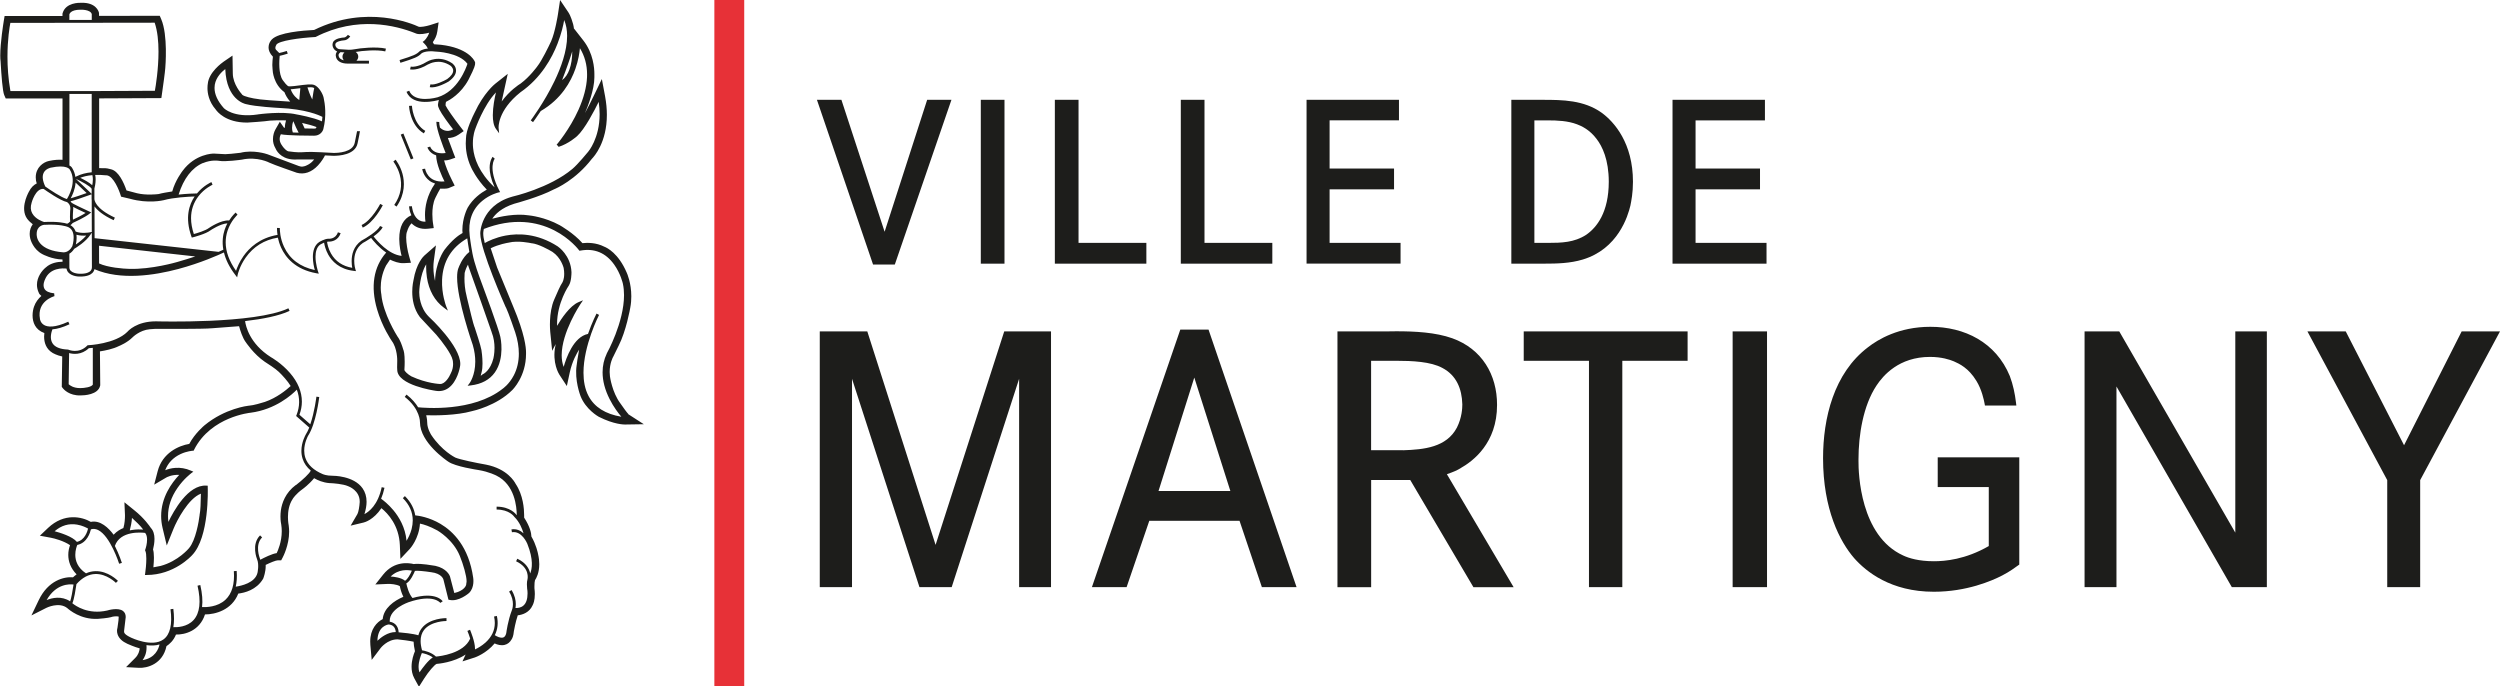
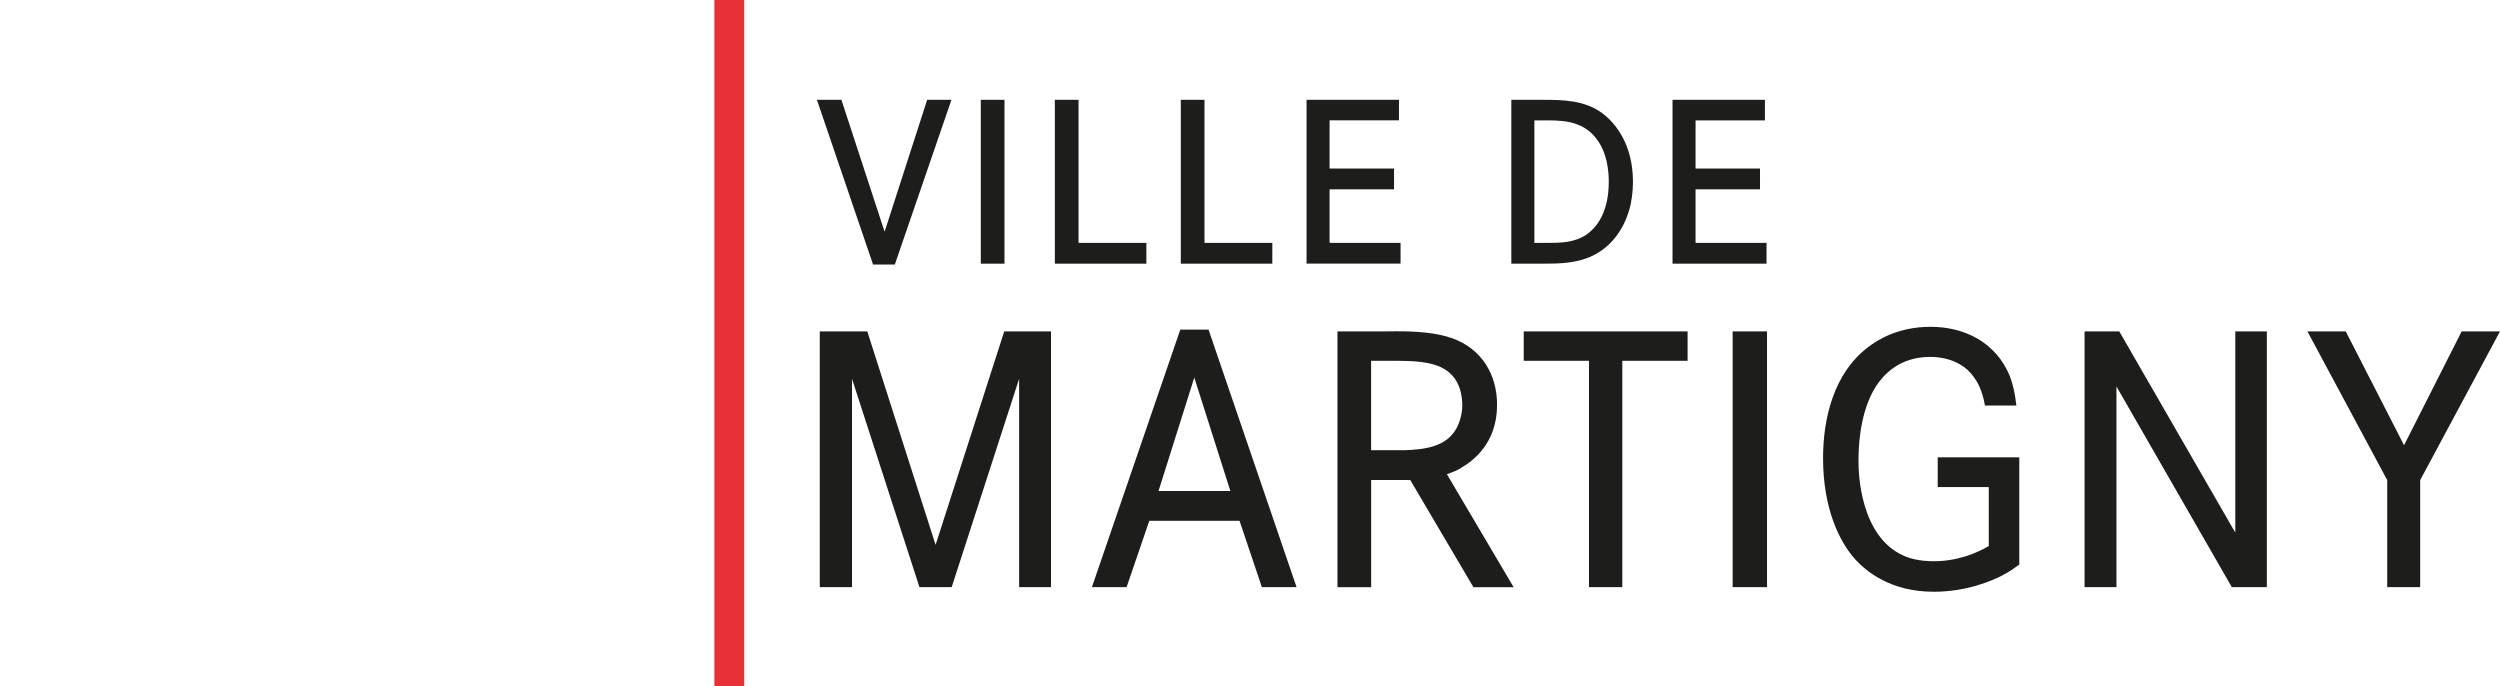
<svg xmlns="http://www.w3.org/2000/svg" id="Calque_2" viewBox="0 0 502.37 137.94">
  <defs>
    <style> .cls-1 { fill: #1d1d1b; } .cls-2 { fill: #e73137; } </style>
  </defs>
  <g id="Calque_1-2" data-name="Calque_1">
    <g>
      <path class="cls-1" d="M179.81,53.16l11.38-33.1h-4.88l-8.55,26.51-8.68-26.51h-4.92l11.28,33.1h4.37ZM201.85,20.06h-4.76v32.92h4.76V20.06ZM230.36,48.8h-13.63v-28.74h-4.76v32.92h18.39v-4.18ZM255.67,48.8h-13.63v-28.74s-4.76,0-4.76,0v32.92h18.39v-4.18ZM281.44,48.8h-14.26v-10.76h12.95v-4.18h-12.95v-9.68h13.94v-4.13h-18.57v32.92h18.89v-4.18ZM318.06,52.15c7.06-2.13,9.06-8.68,9.57-10.86.18-.92.51-2.51.51-4.77,0-7.72-3.72-12-6.31-13.88-3.56-2.53-7.85-2.58-11.8-2.58-.28,0-.56,0-.83,0h-5.5v32.92h6.64c2.53,0,5.18-.06,7.72-.83ZM308.33,24.19h.91c.57,0,1.16,0,1.74,0,2.03,0,4.07.09,5.92.79.81.3,2.55,1.06,3.96,2.98,1.11,1.45,2.42,4.12,2.42,8.57-.01,6.13-2.39,9.17-4.55,10.66-2.39,1.54-4.9,1.62-7.76,1.62h-2.64v-24.61ZM354.98,48.8h-14.26v-10.76h12.95v-4.18h-12.95v-9.67h13.94v-4.13h-18.57v32.92h18.89v-4.18ZM188.01,109.51l-13.73-42.92h-9.55v51.39h6.48v-41.86l13.55,41.86h6.48l13.55-41.86v41.86h6.41v-51.39h-9.4l-13.8,42.92ZM237.18,66.23l-17.76,51.75h6.97l4.56-13.33h18.13l4.49,13.33h6.97l-17.69-51.75h-5.68ZM232.8,98.67l7.19-22.8,7.25,22.8h-14.44ZM293.59,94.02c2.41-1.37,7.25-4.98,7.24-12.64.02-6.09-3.06-11.27-8.98-13.4-3.39-1.21-7.55-1.41-11.27-1.41-.83,0-1.63.01-2.39.03h-9.43v51.39h6.77v-21.53h7.86l12.69,21.53h8.08l-13.41-22.7c1.39-.49,1.99-.74,2.84-1.26ZM281.96,90.47h-6.44v-17.97h2.89c.67,0,1.41,0,2.19,0,3.13,0,6.92.16,9.25,1.44,2.79,1.47,3.92,4.15,4,7.32,0,.74-.07,2.64-1.09,4.67-2.09,3.96-6.59,4.41-10.8,4.55ZM306.18,72.5h13.12v45.48h6.7v-45.48h13.12v-5.91h-32.93v5.91ZM348.17,117.98h6.91v-51.39h-6.91v51.39ZM389.38,97.88h10.26v11.85c-4.71,2.72-8.83,3.05-11.02,3.05-3.06,0-5.05-.62-6.19-1.16-8.63-3.93-8.99-16.52-8.97-19,0-.15,0-.25,0-.33,0-4.85.93-10.77,3.62-14.82,1.32-2,4.5-5.75,10.75-5.75,2.34,0,3.98.55,4.79.89,1.11.49,2.95,1.33,4.53,3.92,1.08,1.75,1.51,3.83,1.64,4.53l.08.43h6.31l-.07-.59c-.22-1.81-.58-3.57-1.24-5.33-2.8-6.8-9.12-9.91-15.97-9.9-6.35,0-10.54,2.56-12.52,4.1-6.9,5.22-9.04,14.31-9.04,22.3,0,10.31,3.39,16.79,6.26,20.1,2.41,2.71,7.35,6.74,15.99,6.74h.03c6.54,0,11.6-2.17,13.72-3.27,1.67-.87,2.51-1.55,3.2-2.03l.23-.16v-21.55h-16.39v5.98ZM449.19,107.05l-23.33-40.46h-6.97v51.39h6.41v-40.32l23.18,40.32h7.04v-51.39h-6.34v40.46ZM494.67,66.59l-11.58,22.88-11.72-22.88h-7.7l16.04,29.89v21.5h6.62v-21.5l16.04-29.89h-7.7Z" />
      <polygon class="cls-2" points="143.55 137.94 143.55 0 149.55 0 149.55 137.94 143.55 137.94 143.55 137.94" />
-       <path class="cls-1" d="M92.45,73.75s0,0,0,0v.02-.02ZM5.71,38.57s.02-.03.02-.05c0-.01,0-.02.01-.03l-.04.07ZM108.1,111.18s0,.04,0,.05c0,0,0,.01,0,.02v-.07ZM126.24,83.17c-.22-.2-.97-1.23-1.55-2.07v-.02s-.03-.02-.03-.02c-1.66-2.22-2.09-5.39-2.09-5.42-.04-.31-.06-.61-.06-.89,0-1.78.67-2.99.68-3l.02-.03.02-.04,1.08-2.2c1.52-2.96,2.32-7.5,2.35-7.69.15-.79.2-1.54.2-2.25,0-2.67-.84-4.59-.92-4.75-1.67-3.91-3.97-5.01-4.49-5.21-1.68-.86-3.44-.83-4.41-.72-1.75-2.01-4.45-3.54-4.57-3.61-3.01-1.64-5.94-1.95-6.25-1.98-2.64-.41-5.7.25-7.3.68.57-.88,1.81-2.18,4.41-3.01.44-.12,5.05-1.35,7.98-2.89.49-.2,4.35-1.89,7.62-6.13.47-.48,3.02-3.31,3.02-8.85,0-1.13-.11-2.37-.36-3.73l-.65-3.46-1.53,3.18c-.6,1.25-1.3,2.64-1.86,3.66.56-1.31,1.89-4.68,1.89-7.18,0-.1,0-.2,0-.29,0-.07,0-.19,0-.39,0-1.13-.2-4.15-2.22-6.73l-1.87-2.39s0,.13,0,.14c-.04-.34-.09-.68-.18-1.02-.08-.29-.46-1.65-.97-2.4l-1.65-2.45-.44,2.92s-.54,3.5-1.37,5.37c-.47,1.02-1.89,3.94-2.75,5l-.02.03-.02.03s-1.49,2.07-3.33,3.43c-.4.24-2.2,1.41-3.81,3.6.12-.54,1.22-5.55,1.22-5.55l-2.53,2c-.09.07-2.3,1.85-4.12,5.78-.31.61-1.75,3.48-1.75,5.25,0,.03,0,.06,0,.09-.02.16-.04.45-.04.87,0,1.08.17,2.91,1.1,4.85.04.09,1.05,2.3,3.13,4.42-1.21.67-2.79,1.82-3.83,3.61-.06.11-1.08,2.01-1.08,4.59,0,.16.03.35.04.52-.83.46-2.13,1.42-3.65,3.4-.09.12-1.79,2.53-1.88,6.22-.16-.68-.33-1.64-.33-2.74,0-.43.03-.87.09-1.33l.42-3.06-2.32,2.04c-.17.15-1.63,1.53-2.2,5-.02.08-.24,1.02-.24,2.3,0,1.47.29,3.41,1.52,5.05l.04.05s3.23,3.46,3.26,3.5c1.14,1.31,3.04,3.84,3.29,5.06v.03s.02.04.02.04c0,.02.08.32.08.77,0,.5-.09,1.18-.47,1.89l-.03.05-.02.05c-.22.54-1.09,2.07-2.11,2.02-.05,0-2.67-.1-5.75-1.53-.73-.4-1.39-1.05-1.4-1.29v-.1c.04-.6.05-1.11.05-1.54,0-1.6-.17-2.22-.3-2.5-.22-.75-.62-1.91-1.12-2.54-.17-.27-2.92-4.63-3.27-8.48v-.07s-.02-.07-.02-.07c0-.01-.1-.5-.1-1.28,0-1.07.19-2.7,1.06-4.4.27-.43.56-.86.8-1.19.73.35,1.8.77,2.78.71l1.43-.08-.39-1.38c-.29-1.02-.57-2.56-.57-3.71,0-.47.05-.87.16-1.15l.03-.06.02-.07c.11-.4.44-1.17.87-1.56.65.67,1.72,1.26,3.27,1.09l1.19-.13-.18-1.19s-.1-.7-.1-1.61c0-1.01.12-2.3.62-3.3.34-.7.72-1.42.97-1.83,1.24.07,1.6-.07,1.75-.13l1.15-.48-.56-1.11c-.72-1.42-1.33-2.96-1.57-3.94.37,0,.76-.04,1.11-.16l1.14-.39-.43-1.12c-.37-.94-.75-1.97-1.06-2.84.68,0,1.43-.17,2.19-.7l.99-.69-.74-.96c-1.24-1.61-2.66-3.62-2.91-4.2,0-.26.04-.54.09-.71.74-.36,3-1.63,4.51-4.43,1.34-2.6,1.34-3.02,1.34-3.26v-.26l-.11-.24c-.13-.27-1.41-2.65-6.74-3.28-.33-.03-.9-.08-1.41-.11-.08-.15-.17-.29-.24-.42.38-.52.79-1.26.91-2.16l.26-1.82-1.75.56c-.77.24-1.87.43-2.26.32-1.19-.56-10.43-4.55-21.01.65-2.27.11-7.12.5-8.48,1.89-.14.14-.67.71-.67,1.62,0,.04,0,.07,0,.11.02.45.22,1.1.87,1.75-.05.44-.12,1.06-.12,1.68,0,.28.02.56.05.83.01.42.18,3.02,2.39,4.63h0c.18.48.54,1.21,1.16,1.89-.23-.02-.46-.03-.7-.04-2.33-.14-5-.34-5.38-.41h-.02s-.13-.03-.13-.03c-1.46-.16-3.08-.58-3.39-.88,0,0,0,0,0,.01l-.13-.18s-1.79-1.94-1.79-4.15c0-.02-.06-3.57-.06-3.57l-1.77,1.21c-.31.22-3.02,2.14-3.2,4.5-.02.1-.06.38-.06.82,0,.99.25,2.69,1.66,4.31.3.44,2,2.62,6.28,2.62h.07c.35-.02,3.42-.21,4.53-.39.86-.06,2.19-.1,3.25-.05-.13.43-.24.94-.24,1.49-.07,0-.13-.02-.18-.03-.27-.38-.83-1.19-.83-1.19l-.9,1.58c-.23.41-.48,1.12-.48,1.92,0,.59.14,1.23.51,1.85.39.95,1.64,2.36,4.18,2.24,1.24-.01,2.57-.02,3.6-.01-.26.32-.56.63-.92.86l-.04.02-.04.03s-1.13.81-2.01.43h-.03s-6.4-2.4-6.4-2.4h-.02c-.11-.05-2.79-.93-5.36-.28-1.23.15-2.73.3-3.03.28h-.07s-2.25-.12-2.25-.12h-.03c-.15,0-3.71.04-6.25,3.47-.05.07-1.48,1.91-2.08,4.14-.89.14-2.12.34-2.72.52-.37.05-2.49.29-4.36-.16,0,0-1.31-.35-2.11-.56-.58-1.67-1.61-3.89-3.1-4.25-.31-.09-1.03-.28-1.65-.22,0,0-.39,0-.75-.02v-14.01c1.9,0,12.5-.06,12.5-.06l.14-.98c.19-1.31.61-4.33.65-5.06h0c.03-.33.55-6.62-.81-9.8l-.3-.7s-10.32.01-12.2.02c0-.18-.01-.58-.01-.58l-.03-.13c-.05-.2-.59-2-3.51-1.92-.48-.02-3.11-.03-3.75,2.02l-.05.17v.46c-1.87,0-11.63.01-11.63.01l-.16.96c-.08.51-.71,4.38-.71,6.98,0,.45.02.86.07,1.21h0s0,0,0,.02c.15,2.68.4,6,.73,6.72l.3.68s9.53,0,11.41,0v12.32c-.69-.04-1.57-.02-2.71.23-1.13.23-2.67,1.29-2.67,3.29,0,.21.02.43.05.65v.05s.02.05.02.05c.04.18.09.33.13.48-.58.28-1.16.8-1.6,1.71-.27.49-1.98,3.8.02,5.8l-.03-.03c.06.06.36.38.81.72-.37.51-.62,1.15-.62,1.94,0,.3.04.62.12.96.06.24.6,2.15,2.43,3.11.08.05,1.97,1.05,4.04,1.07,0,.22,0,.23.02.45-1.03.02-2.39.25-3.35,1.14h.01s-.02,0-.04.02c-.74.6-1.77,1.9-1.77,3.48,0,.53.12,1.09.4,1.67l.06.13.09.11s.15.17.34.33c-.6.54-1.17,1.24-1.48,2.16-.16.46-.29,1.09-.29,1.76,0,1.35.52,2.87,2.35,3.53,0,0,.01,0,.02,0-.03.23-.05.48-.05.72,0,1.19.39,2.48,1.68,3.26.12.07.91.53,1.96.73-.02,1.24-.09,6.11-.09,6.11l.25.32c.12.15,1.23,1.47,3.53,1.4.78,0,3.48-.14,3.92-1.91l.03-.14s-.05-5.27-.06-6.8c1.05-.16,2.65-.49,3.77-1.05.25-.1,1.73-.72,2.77-1.76.03-.03,1.43-1.46,3.48-1.64.36-.04.94-.08,1.14-.08.38,0,9.57.07,11.41-.12.14-.01,4.01-.3,5.39-.41.25.92.68,2.27,1.29,3.14l-.02-.04c.07.1,1.63,2.51,3.95,4.09l.02.02h.02c.53.34,2.06,1.32,2.72,1.96.7.66,1.81,1.88,2.39,2.85-.9.82-2.81,2.38-5.18,3.19-.58.19-2.32.71-3.2.76h-.02s-.02,0-.02,0c-.19.02-4.77.54-8.89,3.94-.08.07-1.94,1.61-3.07,3.74-2.09.35-5.39,1.78-6.35,5.49l-.7,2.7,2.41-1.42c.06-.04,1.11-.63,2.62-.54-1.55,1.64-3.63,4.53-3.63,8.26,0,.77.09,1.58.29,2.42l.84,3.5,1.35-3.34c.69-1.7,2.99-6.11,5.51-7.07-.02,1.67-.1,3.55-.24,4.09l-.02.09v.09c-.15,1.33-.8,5.11-2.11,6.65l-.02.03s-2.14,2.61-5.7,3.57c-.5.11-1.02.21-1.46.28.07-.77.11-1.42.11-1.93,0-.79-.07-1.3-.18-1.65.14-.58.29-1.35.29-2.13,0-.85-.2-1.66-.74-2.22-.2-.3-1.3-1.93-3.32-3.54l-1.98-1.6.11,2.55s0,.08,0,.22c0,.44-.04,1.48-.32,2.41-.53.21-1.28.6-1.96,1.34-1.01-1.36-2.66-2.98-4.58-2.58-1.78-1.03-5.34-1.86-8.6,1.22l-1.64,1.56,2.22.41c.72.13,2.59.64,3.84,1.49-.2.57-.35,1.23-.35,1.96,0,1.25.43,2.65,1.67,3.91-.3.22-.54.42-.72.59-1.76-.16-4.99.6-6.9,4.61l-1.46,3.05,3.02-1.53s2.55-1.27,4.2.07c.35.32,2.66,2.31,6.08,2.15h.03c1.9-.14,2.63-.31,2.95-.43.47-.1,1.03-.11,1.26-.02,0,.02,0,.04,0,.06,0,.27-.04.91-.25,2.2-.05.17-.09.36-.09.58,0,.25.04.51.14.79.28.76.93,1.37,1.94,1.83.27.12,1.41.63,2.48.92-.05.54-.25,1.29-.91,1.94l-1.83,1.83,2.58.14c1.64.09,4.79-.74,5.54-4.36.58-.38,1.44-1.12,1.91-2.33,1.79.05,4.77-.75,5.83-4.04,2.07,0,5.39-.88,6.69-4.19,1.28-.15,3.63-.73,4.95-2.91l.05-.09.04-.09c.06-.16.47-1.26.47-2.46,0-.07,0-.14-.01-.21.98-.48,2.06-.92,2.43-.92h.69l.32-.61c.06-.11,1.28-2.44,1.28-5.16,0-.38-.03-.77-.08-1.17v-.04s-.01-.04-.01-.04c0-.01-.15-.72-.15-1.68,0-1.07.18-2.47.94-3.61l.02-.03.02-.04s.56-.93,1.98-1.95c.06-.04,1.25-.9,2.3-2.18.72.42,1.77.89,3.07.99h.03s.03,0,.03,0c.69.02,2.71.18,3.68.61l.04.02.05.02c.09.03,2.26.84,2.26,3.06,0,.04,0,.08,0,.12-.05.84-.24,2.01-.46,2.39l-1.36,2.33,2.62-.63c.22-.05,1.99-.54,3.56-2.88,1.31,1.06,3.55,3.45,3.71,7.44l.11,2.75,1.88-2c.09-.09,1.85-2.05,2.05-5.09.76.16,1.94.52,3.5,1.38.03.02,3.17,1.8,4.51,5.12.71,1.75,1.36,4.01,1.36,5.09,0,.15-.01.27-.04.37l-.03.12s0,.07,0,.12c0,.04-.1.93-1.68,1.54-.22.08-.49.16-.72.21-.28-1.07-.87-3.33-.87-3.33l-.02-.06c-.06-.16-.65-1.57-2.91-2.07h-.03s-.03-.01-.03-.01c-2.71-.46-3.8-.43-4.29-.35-.92-.23-3.9-.71-6.15,2.12l-1.57,1.98,2.52-.11c.55-.02,1.75.07,2.4.45.1.5.3,1.31.71,2.14-1.89.8-3.95,2.28-4.15,4.48-1.17.61-2.51,1.99-2.51,4.52,0,.23.01.46.03.7l.27,2.98,1.8-2.39s1.33-1.73,3.37-1.74c.91.09,2.31.27,3.25.47.02.49.09,1.14.27,1.91-.26.61-.68,1.81-.68,3.13,0,.76.14,1.56.54,2.3l.94,1.72,1.05-1.66c.87-1.38,2.06-2.76,2.51-2.94h.03c.18-.01,3.36-.26,5.79-1.88-.31.68-.63,1.38-.63,1.38l2.51-.8c.11-.04,2.3-.82,3.95-2.81.53.25,1.28.48,2.03.29.59-.15,1.05-.52,1.36-1.07.19-.27.39-.75.47-1.61v-.02c.04-.21.33-1.88.79-3.24,1-.1,2.35-.6,2.97-1.99.16-.29.46-.99.46-2.28,0-.35-.03-.75-.08-1.18,0-.12,0-.24,0-.36,0-.53.04-1.06.11-1.25.27-.39.86-1.46.86-3.22,0-.61-.07-1.3-.25-2.07-.03-.16-.36-1.82-1.33-3.48-.02-.68-.27-1.97-1.46-3.8,0,0,0-.01,0-.02,0-.11,0-.26,0-.48,0-1.23-.19-4.04-1.71-6.29-.22-.43-1.68-3.02-5.95-3.86-1.9-.33-5.21-1.01-6.15-1.41-.13-.06-2.74-1.37-4.86-4.56,0-.01-.81-1.24-.81-2.48v-.02c0-.14-.02-.73-.2-1.45,1.9.05,6.08.04,9.16-.82.25-.05,4.98-1.08,8.14-4.25.1-.1,2.76-2.73,2.76-7.26,0-.05,0-.1,0-.14,0-.05,0-.11,0-.2,0-.87-.23-3.64-2.59-9.21,0,0-3.2-7.77-3.21-7.79-.14-.37-.73-2.13-1.3-3.89,1.59-.8,3.48-1.11,3.5-1.11h.05s.05-.02.05-.02c1.9-.48,4.46.1,4.49.1l.07.02h.08c1.34.14,3.44,1.29,4.17,1.74,1.72,1.16,2.21,3.09,2.25,3.22.08.45.11.85.11,1.19,0,1.17-.36,1.73-.39,1.78-.36.49-1.07,2.1-1.61,3.37-1.17,2.67-.82,6.31-.81,6.46l.39,3.86s.37-.71.71-1.36c-.04.16-.06.27-.06.31,0,0,0,.01,0,.02-.71,3.45.73,5.71.79,5.8l1.51,2.31.58-2.7c.51-2.36,1.47-3.98,1.89-4.62-.29,1.49-.47,2.89-.5,3.16v-.03c-.45,3.01.73,6.07.78,6.2,1.04,2.68,3.55,4.1,3.66,4.16l.04.02c3.03,1.53,5.01,1.54,5.23,1.54l3.79-.06s-2.83-1.83-3.13-2.02ZM114.99,10.32c0,2.79-.77,4.88-2.04,5.78.84-2.14,1.73-4.71,2.04-5.78ZM51.8,23c-4.92.73-6.81-1.26-6.83-1.28-1.24-1.4-1.86-2.76-1.86-4.05,0-.22.02-.43.05-.64.27-1.58,1.46-2.66,2.11-3.15.11,3.15,1.16,4.88,2.04,5.78,1,1.02,2,1.24,2.11,1.26,1.94.52,6.48.76,6.68.77,5.38.24,8.04,1.46,8.69,1.8-.02.29-.05.59-.09.9-1.65-.79-4.95-1.37-5.12-1.4-2.85-.67-7.58-.03-7.78,0ZM58.42,17.92h.24c.26-.01.71-.08,1.29-.15.13-.02.26-.03.4-.05-.06.63-.17,1.9-.21,2.38-.47-.29-1.3-.95-1.73-2.17ZM61.78,17.56c.5-.04.93-.04,1.15.04.07.03.14.06.21.1-.08.32-.2.96-.39,2.29-.49-.94-.81-1.91-.97-2.43ZM63.6,25.54c-.04.1-.09.19-.15.24-.02.02-.09.08-.31.06h-.05s-1.13-.02-1.87-.03c-.18-.38-.35-.76-.52-1.11,1.15.26,2.22.56,2.9.83ZM60.02,26.66c-.41-.01-.81-.02-1.18-.04-.05-.14-.15-.48-.15-.95,0-.37.06-.82.25-1.32.36.87.75,1.75,1.07,2.31ZM40.77,32.78c1.74-.74,3.22-.47,3.24-.46,1.28.23,4.39-.21,4.52-.23h.01s.01,0,.01,0c3.19-.71,5.63.62,5.65.63h.01c.71.36,5.22,1.92,5.41,1.99h0s0,0,0,0c1.5.42,2.98-.08,4.28-1.47.74-.79,1.22-1.64,1.4-2.01.71.04,1.54.08,1.7.08h.03c1.01,0,4.33-.15,4.82-2.49.22-1.04.48-2.31.48-2.46h-.58c-.02.16-.26,1.32-.47,2.34-.4,1.91-3.35,2.04-4.25,2.03h-.03c-.24,0-2.1-.1-2.62-.14-.54-.05-2.72-.1-3.61,0-.79.09-2.62-.13-2.81-.18h-.03c-.16-.06-.64-.2-1.39-1.37-.25-.4-.34-.78-.34-1.11,0-.42.13-.76.23-.95,1.28.27,5.74.29,6.68.29,1.2,0,1.74-.86,1.86-1.32.68-2.69.33-5.12.06-6.33-.19-.85-1.01-2.24-1.92-2.56-.57-.2-1.75-.06-3.25.14-.54.07-1,.13-1.22.13l-.33.02c-.37.03-.54.05-1.46-1.2-.94-1.27-.74-4.04-.65-4.93.3-.07,1.07-.25,1.62-.44l-.19-.54c-.5.18-1.21.34-1.52.41-.16-.16-.63-.63-.63-.63-.11-.11-.15-.25-.15-.38,0-.3.18-.6.19-.6h0s0-.03,0-.03c.4-.82,4.82-1.41,7.82-1.57h.06s.06-.03.06-.03c8.33-4.27,16.08-2.3,19.96-.75l.22.09c.71.26,1.91,0,2.61-.18-.39,1.14-1.04,1.64-1.05,1.65l-.27.2.12.12-.02.02s.02,0,.04,0l.1.1c.46.46.7.85.81,1.1-1.18.11-1.64.53-1.67.55-.64.63-1.2.88-4.02,1.76l.17.55c2.92-.91,3.53-1.18,4.24-1.89.01-.01.76-.63,2.89-.36h.01s.01,0,.01,0c.04,0,4.63.16,6.32,2.45-.27.84-1.94,5.51-6.01,6.73-.04.01-4.62,1.33-5.7-1.32l-.53.22c1.28,3.14,6.19,1.72,6.4,1.66.03,0,.06-.02.1-.03-.09.3-.14.62-.17.86-.01.04-.02.09-.02.15,0,.38.29,1.11,1.55,2.9.59.83,1.19,1.62,1.5,2.01-1.36.75-2.36-.08-2.64-.36-.11-.47-.17-.87-.15-1.12l-.57-.05s0,.09,0,.14c0,1.39,1.41,5.02,1.86,6.14-2.59.36-3.09-1.22-3.11-1.29l-.55.16s.35,1.16,1.75,1.6c.02,1.77,1.2,4.29,1.68,5.24-3.41.31-3.88-2.45-3.9-2.56l-.57.08c0,.06.22,1.43,1.45,2.34.33.25.71.43,1.12.56-1.68,2.39-2.02,4.77-2.02,6.3,0,.61.05,1.08.1,1.37-.61.02-1.13-.14-1.55-.49-1.05-.87-1.18-2.61-1.18-2.62l-.58.03c0,.05.06.91.47,1.79-1.59.67-2.43,2.28-2.43,4.69,0,.04,0,.09,0,.13.02,1.41.3,2.71.47,3.34-2.62-.26-4.99-3.08-5.63-3.91.79-.58,1.56-1.25,1.82-1.87l-.53-.22c-.42,1-2.82,2.46-3.71,2.93h-.02s-.01.02-.01.02c-1.61,1.13-1.96,2.82-1.96,4.11,0,.55.06,1.02.12,1.34-1.93-.33-3.37-1.29-4.27-2.88-.56-.99-.74-1.95-.79-2.35.1-.02.2-.04.29-.04.64.05,1.96-.23,2.44-1.69l-.55-.18c-.46,1.4-1.8,1.3-1.86,1.29h-.01s-.01,0-.01,0c-.77,0-1.83.64-1.88.67h0c-.98.65-1.27,1.84-1.27,3,0,1.04.23,2.06.39,2.63-2.97-.65-5.05-2.22-6.19-4.68-.8-1.72-.84-3.33-.84-3.7v-.07l-.57-.02s-.02.59.11,1.4c-3.6.6-5.71,2.64-6.85,4.27-.83,1.18-1.27,2.3-1.49,2.95-1.38-1.95-2.08-3.86-2.08-5.72,0-.78.12-1.56.37-2.32.66-2.03,2-3.22,2.01-3.24l-.38-.43s-.67.59-1.3,1.59c-1.67-.12-3.96,1.44-4.06,1.51h0s0,0,0,0c-.68.53-2.38,1.04-3.04,1.22-.37-1.12-.56-2.19-.56-3.19,0-1.64.5-3.12,1.49-4.41,1.23-1.6,2.82-2.3,2.83-2.31l-.23-.53c-.07.03-1.6.71-2.9,2.28-.46,0-2.02.05-3.69.23,1-3.21,2.69-5.41,4.9-6.35ZM80.58,46.07h0s0,0,0,0c0,0,0,0,0,0ZM21.32,35.23h.14c1.37.17,2.5,3.04,2.82,4.13l.05.16,1.79.42c3.66,1.03,6.64.32,6.76.29,1.94-.55,4.96-.71,6.23-.75-1.1,1.62-1.98,4.24-.66,8.01l.09.25.25-.06c.11-.03,2.55-.65,3.5-1.39.05-.04,1.97-1.33,3.4-1.41-.2.39-.39.82-.55,1.3-.34,1.04-.55,2.39-.26,4-.19.09-.51.24-.95.43l-24.92-2.75c0-2.37-.01-4.9-.02-6.38.57.78,1.69,1.77,3.85,2.77l.24-.52c-3.96-1.84-4.11-3.52-4.11-3.76v-.04s0-.02,0-.02v-2.02c.05-.19.25-.98.25-1.84,0-.3-.03-.61-.09-.9.64-.03,1.36,0,2.18.08ZM39.22,51.54c-.99.33-2.21.71-3.68,1.13h-.01c-.05.02-5.05,1.48-9.52,1.36-1.2-.02-4.36-.27-6.1-1.09,0-.77,0-2.28-.01-3.56,1.88.21,13.64,1.52,19.32,2.15ZM13.94,2.9c.02-.1.25-.95,2.23-.95h.02s1.97-.08,2.25.88v1.18h-4.5s0-1.11,0-1.11ZM2.09,18.29c-.44-2.52-.59-4.87-.59-6.91,0-3.51.44-6.04.58-6.78.46,0,28.6-.04,29-.04.57,1.66.77,3.75.77,5.81,0,3.54-.56,6.96-.73,7.87-.42,0-10.8.05-12.46.06h-5.04c-1.85,0-11.12,0-11.54,0ZM14.7,41.58c.55.29,1.38.7,2.5,1.21-.8.52-1.97,1.08-2.54,1.35-.06-.66.02-1.79.06-2.24v-.03c0-.11,0-.2-.02-.3ZM17.95,42.97l.38-.29-.44-.2c-1.54-.71-3.24-1.53-3.49-1.73-.08-.12-.16-.22-.24-.3.36-.08.91-.25,1.79-.54,1.04-.35,2.07-.73,2.08-.73l.38-.14v.87s0,.04,0,.08c0,.06,0,.13.02.23l.02,6.39-.54.1s-1.57.28-2.71-.18c-.04-.11-.08-.22-.14-.33-.21-.41-.51-.73-.9-.95.21-.16.37-.34.45-.44.38-.17,2.38-1.1,3.34-1.83ZM15.31,35.47l-.16.08c-.08-.59-.28-1.18-.63-1.76-.04-.09-.18-.33-.57-.54v-14.38h4.48v15.75c-1.06.1-2.16.35-3.12.85ZM15.33,35.99c1.04.46,2.76,1.39,3.09,1.94v1.04l-.28-.28c-.31-.31-2.33-2.21-2.9-2.75l.09.04ZM15.19,36.69c.62.58,1.67,1.57,2.22,2.1-1.24.45-2.51.87-3.2,1.06.35-.65.89-1.82.98-3.15ZM15.36,47.17c.7.2,1.45.2,1.97.17-.63.74-1.5,1.39-2.09,1.78.08-.35.16-.83.16-1.35,0-.2-.01-.4-.04-.6ZM18.2,47.13l.25-.38.02,6.94c0,.32-.1.57-.31.78-.22.22-.79.58-2.14.54-.02,0-.04,0-.05,0-.08,0-2.03-.05-2.03-1.28v-2.75c.33-.19.67-.5.97-.98.39-.22,2.34-1.41,3.29-2.88ZM16.13,35.73c.6-.24,1.4-.45,2.43-.54.07.27.1.57.1.86,0,.43-.06.86-.12,1.17-.62-.57-1.73-1.16-2.41-1.49ZM8.77,34.73c.41-.83,1.38-1.02,1.39-1.03,3.27-.7,3.83.33,3.84.34v.02s.02.01.02.01c1.54,2.48-.35,5.57-.58,5.93-1.12-.32-3.43-1.87-4.34-2.52-.55-1.15-.66-2.08-.32-2.76ZM6.48,42.88c-.34-.62-.38-1.33-.13-2.12h0s0-.01,0-.01c0-.03.8-2.95,2.41-2.79.48.34,3.37,2.37,4.7,2.65.12.07.67.44.68,1.26-.02.17-.08.95-.08,1.68,0,.35.02.68.06.94-.18.2-.45.43-.64.46-.49-.15-1.88-.48-4.63-.34-.26-.08-1.73-.57-2.36-1.73ZM8.07,48.9c-.77-.91-.7-1.82-.7-1.86h0v-.03c0-1.67,1.4-1.82,1.46-1.83,3.32-.18,4.6.36,4.61.36h.01s.01,0,.01,0c.5.16.85.45,1.07.88.2.4.27.87.27,1.32,0,.85-.23,1.62-.27,1.73-.73,1.38-1.8,1.23-1.85,1.23h-.01s-.01,0-.01,0c-2.19-.18-3.74-.79-4.61-1.82ZM18.65,77.29c-.31.51-1.71.7-2.54.7-1.39,0-2.1-.58-2.31-.78,0-.19.07-4.86.09-6.26.76.21,2.46.45,3.96-.98.14,0,.42-.03.8-.07v7.39ZM26.52,104.07c.71.64,1.73,1.61,2.25,2.34-.54-.04-1.4-.06-2.32.1-.12.02-.25.05-.37.07.16-.62.41-1.69.44-2.52ZM10.98,106.75c1.33-1.16,2.85-1.61,4.51-1.33,1.06.18,1.88.61,2.21.8-.14.58-.67,2.32-2.25,2.67-.89-1.09-3.39-1.85-4.48-2.14ZM9.37,120.58c1.88-3.29,4.57-3.23,5.41-3.12-.19,1.35-.48,2.81-.68,3.38-1.75-1.16-3.67-.69-4.72-.26ZM28.66,132.64c.37-.5.79-1.34.79-2.52,0-.15,0-.31-.02-.48.86.12,1.79.12,2.63-.14-.19.88-.88,2.74-3.4,3.15ZM59.45,97.45c-2.11,1.57-2.8,3.64-3.01,5.11-.06.45-.08.87-.08,1.24,0,.88.13,1.48.15,1.57.07.46.11.92.11,1.36,0,2.16-.78,3.93-1.02,4.42-.91.11-2.55.93-3.29,1.33-.03-.1-.06-.2-.1-.29,0-.03-1.07-2.67.46-4.2l-.41-.41c-1.81,1.81-.64,4.71-.59,4.83.43,1.07.08,2.64.08,2.66-.46,2.07-3.31,2.66-4.38,2.82.21-.93.28-1.98.19-3.16l-.57.04c.19,2.58-.38,4.52-1.68,5.74-1.6,1.5-3.9,1.52-4.71,1.48.16-1.25.04-2.72-.35-4.43l-.56.13c.74,3.19.47,5.52-.8,6.91-1.29,1.41-3.3,1.46-4.06,1.43.18-1.03.18-2.25,0-3.68l-.57.07c.4,3.07-.08,5.12-1.43,6.08-2.29,1.64-6.4-.33-6.45-.35-1.46-.68-1.45-1.05-1.45-1.29v-.06c0-.17.21-1.8.33-2.79v-.02s0-.02,0-.02c0-.53-.19-.93-.56-1.21-.99-.73-2.99-.14-3.16-.08-3.83.87-6.36-.94-7-1.46.36-.79.67-2.83.82-3.84,1.17-1.32,2.45-2,3.81-2.04,2.3-.06,4.1,1.76,4.12,1.78l.41-.4c-.08-.08-1.99-2.02-4.54-1.95-.65.02-1.28.16-1.88.44-1.71-1.13-2.15-2.56-2.15-3.72,0-.95.28-1.71.4-1.99,1.98-.41,2.59-2.5,2.74-3.14.47-.14.93-.1,1.42.13,2.47,1.2,4.23,6.73,4.25,6.79l.55-.17c-.04-.12-.55-1.72-1.41-3.41,1.07-3.11,5.37-2.71,6.08-2.62.29.33.39.83.39,1.35,0,.79-.22,1.62-.37,2.02l-.04.11.05.11c.16.33.21.93.21,1.6,0,1.08-.14,2.34-.23,2.94l-.05.33h.34c5.5,0,8.95-3.77,9.14-3.98h0s0,0,0,0c3.47-3.6,3.16-13.29,3.14-13.7v-.26s-.27-.02-.27-.02c-3.67-.24-6.61,5.14-7.63,7.29-.05-.39-.08-.78-.08-1.16,0-1.93.63-3.83,1.9-5.66,1.28-1.87,2.78-2.96,2.79-2.98l.4-.29-.46-.2c-2.25-1-4.23-.49-5.2-.09.56-1.46,1.6-2.55,3.09-3.25,1.28-.6,2.43-.66,2.45-.67h.17s.08-.16.08-.16c1.72-3.46,4.72-5.31,6.93-6.25,2.41-1.03,4.44-1.23,4.46-1.23,4.99-.65,8.29-3.62,9.27-4.63.64,1.67.62,3.37-.06,5.1l-.08.19,2.64,2.32c-.21.53-.45,1.02-.72,1.43h0s0,.01,0,.01c-.04.08-.86,1.49-.86,3.24,0,.52.07,1.08.26,1.64.29.88.83,1.66,1.62,2.32-.2.56-1.66,1.91-3.01,2.95ZM78.5,115.85c1.59-1.56,3.53-1.33,4.26-1.17-.32.76-.88,1.76-1.37,2.02-.76-.62-2.09-.8-2.89-.85ZM75.84,128.77c.06-2.98,2.09-3.26,2.24-3.28.05,0,.58,0,.98.38.27.26.43.64.47,1.14-1.61-.01-2.99,1.08-3.7,1.76ZM84.29,135.1c-.13-.34-.18-.71-.18-1.08,0-1.14.46-2.33.66-2.79.41.07,1.4.29,2.2.88-.92.55-2.1,2.16-2.67,2.99ZM101.67,61.78h0s0,0,0,0c.47.93,1.85,4.97,1.86,5.01.49,1.49.73,2.93.73,4.28,0,1.59-.34,3.07-1.02,4.37-.95,1.82-2.23,2.68-2.25,2.69h0s-.01.01-.01.01c-5.96,4.69-15.67,3.83-16.96,3.7-.49-.8-1.22-1.68-2.33-2.55l-.36.46c3.14,2.46,3.06,5.06,3.06,5.09h0c0,4.1,5.39,7.73,5.69,7.93h0s0,0,0,0c0,0,0,0,0,0,1.39.99,5.88,1.65,6.07,1.68,2.17.36,3.59,1.12,3.6,1.12,3.69,1.83,4.08,6.23,4.09,7.96-.01-.01-.02-.02-.03-.03-.13-.19-1.28-1.69-4.02-1.69v.58c2.54,0,3.52,1.4,3.55,1.46l.02.02.02.02c1.02,1.02,1.55,2.35,1.82,3.28-.6-.55-1.41-.96-2.43-.79l.1.57c2-.34,3.08,2.29,3.09,2.32,1.28,3.19.96,5.05.58,5.96-.19-.91-.8-2.12-2.59-2.96l-.24.52c2.81,1.31,2.31,3.52,2.29,3.61h0c-.09.29-.12.66-.12,1.02,0,.64.09,1.24.11,1.33.01.17.02.34.02.5,0,1.14-.28,1.96-.83,2.44-.53.46-1.22.51-1.6.49.04-.22.07-.48.07-.79,0-.76-.19-1.74-.86-2.82l-.49.31c.61.97.77,1.85.77,2.52,0,.74-.2,1.21-.22,1.25h0c-.79,2.07-1.09,4.35-1.12,4.58-.11.47-.31.77-.6.87-.52.19-1.28-.19-1.7-.46.58-1.17.73-2.48.41-3.87l-.56.12c.1.45.15.88.15,1.3,0,1.49-.63,2.81-1.87,3.93-.77.69-1.6,1.14-2.11,1.38,0-.05,0-.11,0-.17,0-1.38-.88-3.5-1-3.78l-.53.23c.18.43.39.98.56,1.55-1.29,3-6.07,3.54-6.87,3.61-.97-.9-2.3-1.18-2.8-1.26-.19-.67-.29-1.3-.29-1.87,0-.86.22-1.59.66-2.18,1.39-1.85,4.51-1.84,4.54-1.84v-.58c-.13,0-3.44-.02-5,2.07-.31.41-.52.87-.65,1.38-1.09-.34-3.22-.54-3.96-.6-.04-.69-.27-1.23-.66-1.6-.39-.36-.84-.48-1.13-.52,0-.06-.01-.12-.01-.17,0-2.48,3.74-3.73,3.77-3.75,5.04-1.74,6.38.11,6.4.13l.48-.32c-.06-.09-1.37-2-6.07-.66-.76-.86-1.12-2.38-1.24-2.94.87-.47,1.54-2.05,1.73-2.51.38-.09,1.93.06,3.23.26h.01c2.19.26,2.48,1.45,2.49,1.5h0s1,4.02,1,4.02l.17.04c1.86.46,3.92-1.33,4.01-1.41h0s0-.01,0-.01c1.1-1.1.81-2.91.8-2.99-.88-6.28-4.06-9.37-6.58-10.86-2.27-1.34-4.37-1.64-5.07-1.71-.2-1.24-.79-2.59-2.08-3.87l-.41.41c1.32,1.32,1.99,2.82,1.99,4.47,0,.56-.08,1.14-.23,1.74-.26.99-.69,1.82-1.02,2.36-.24-2.71-1.53-4.81-2.64-6.14-1.03-1.23-2.04-2.01-2.47-2.31.27-.63.5-1.36.68-2.2l-.56-.12c-.75,3.58-2.56,4.94-3.47,5.41.28-.9.43-1.73.43-2.48,0-1.04-.27-1.94-.8-2.7-1.79-2.55-5.9-2.53-6.07-2.53-1.22,0-1.88-.31-1.89-.31h-.01c-1.87-.79-3.06-1.89-3.53-3.29-.16-.49-.23-.98-.23-1.45,0-1.61.76-2.94.77-2.97,1.6-2.43,2.22-7.58,2.25-7.8l-.57-.07s-.37,3.09-1.23,5.55c-.62-.55-1.98-1.74-2.18-1.91.32-.88.49-1.76.49-2.64,0-1.97-.8-3.92-2.38-5.75-1.71-1.98-3.71-3.12-3.86-3.2-4.27-2.71-5.04-6.25-5.17-7.24,3.55-.41,6.82-1.05,8.94-2.05l-.24-.52c-6.77,3.2-26.42,2.62-26.62,2.62h0c-3.88,0-5.58,1.92-5.74,2.11-2.46,2.45-7.82,2.69-7.87,2.69h-.11s-.08.08-.08.08c-1.73,1.73-3.72.84-3.81.81l-.05-.02h-.06c-1.57-.07-2.62-.51-3.09-1.31-.59-.99-.16-2.3.01-2.75.96-.07,2.1-.41,3.43-1.02l-.24-.52c-2.76,1.27-4.16,1.07-4.84.68-.76-.43-.85-1.19-.85-1.22h0s0-.02,0-.02c-.66-3.57,2.77-4.53,2.91-4.57l-.05-.57c-1.02-.1-1.69-.41-1.97-.93-.43-.79.12-1.85.13-1.86h0s0-.02,0-.02c.99-2.36,3.55-2.25,4.32-2.16.19,1.25,1.74,1.6,2.59,1.6h0s.04,0,.04,0c1.48.03,2.2-.37,2.55-.71.22-.21.36-.47.43-.77,5.25,2.28,12.03,1.25,16.85-.04,4.47-1.19,8.1-2.82,9.17-3.32.33,1.36,1.02,2.87,2.27,4.5l.38.5.13-.61s.37-1.64,1.58-3.35c1.56-2.22,3.74-3.57,6.47-4.02.13.61.34,1.31.67,2.04.88,1.91,2.82,4.36,7.08,5.12l.48.08-.16-.46s-.5-1.49-.5-2.93c0-.99.23-1.98,1-2.49.14-.08.42-.23.72-.36.08.49.29,1.43.84,2.42.73,1.3,2.2,2.92,5.13,3.26l.44.05-.13-.42c-.02-.06-.22-.74-.22-1.64,0-1.13.32-2.61,1.73-3.6.12-.06.85-.46,1.66-1.01.41.54,1.54,1.92,3.03,2.94-2.54,2.88-3.17,6.82-1.83,11.41,1.03,3.54,2.84,6.17,2.92,6.29h0s0,.01,0,.01c1.18,1.52,1.13,3.97,1.13,3.99-.06,1.21,0,1.79,0,1.87.04,3.08,7.41,4.16,7.72,4.21.95.16,1.82-.03,2.57-.56,1.79-1.28,2.29-4.09,2.31-4.23.04-.2.07-.4.07-.61,0-3.6-6.01-9.21-6.34-9.51-1.81-1.81-1.91-4.33-1.91-4.87,0-.06,0-.1,0-.1,0-.05.1-3.46,1.4-5.53,0,.17-.01.35-.01.56,0,.58.04,1.28.15,2.05.4,2.63,1.58,4.74,3.41,6.09l.81.6-.37-.94s-.92-2.39-.8-5.26c.16-3.68,1.86-6.48,5.06-8.33.07.54.21,1.55.42,2.73-1.46,1.13-2.16,3.16-2.19,3.25v-.02c-.19.47-.27,1.12-.27,1.88,0,4.53,2.98,13.09,3.15,13.59.37,1.26.5,2.38.5,3.35,0,2.77-1.12,4.29-1.13,4.31l-.41.54.67-.08c2.15-.26,3.77-1.14,4.81-2.61,2.03-2.88,1.14-6.98,1.1-7.15-.34-1.65-3.43-9.96-3.57-10.31l-.17-.46c-.62-1.68-1.48-3.98-1.86-5.95-.37-1.96-.55-3.54-.55-3.56-.37-2.98.48-5.35,2.52-7.04,1.53-1.28,3.2-1.68,3.22-1.68l.36-.08-.17-.33c-2.36-4.58-.92-6.36-.9-6.38l-.43-.38s-.6.71-.6,2.18c0,.96.24,2.26,1,3.96-3.19-3-4.12-5.9-4.32-7.87-.04-.35-.05-.68-.05-.99,0-1.71.46-2.81.47-2.82h0s0-.02,0-.02c.02-.05,1.7-4.84,4.17-7.38-.26,1.08-.63,2.92-.63,4.57,0,1.1.16,2.12.64,2.77l.63.87-.11-1.07s-.29-3.43,4.39-7.17c4.14-2.86,6.34-6.9,7.46-9.79.78-2.01,1.16-3.73,1.33-4.73.41.98.59,2.06.59,3.19,0,3.03-1.25,6.41-2.54,9.09-2.09,4.34-4.74,7.85-4.77,7.89l.46.35s.65-.86,1.55-2.23c4.13-2.39,6.07-5.93,6.96-8.48.61-1.75.83-3.25.91-4.15.95,1.55,1.44,3.32,1.44,5.28,0,.18,0,.37-.01.55-.09,2.01-.67,4.2-1.71,6.53-1.79,3.99-4.37,7.01-4.4,7.04l.32.28.05.16c2.05-.64,3.66-2.1,3.73-2.16,1.56-1.41,3.53-5.21,4.35-6.9.13.88.19,1.71.19,2.48,0,4.88-2.28,7.53-2.31,7.56h0s-2.08,2.54-3.16,3.44c-4.58,3.86-11.96,5.54-12.03,5.56h-.02s-.07.03-.07.03l-.08.02c-3.18.92-4.73,2.83-5.47,4.28-.8,1.57-.84,2.9-.84,2.96,0,.05,0,.11,0,.16,0,3.25,4.91,14.32,5.12,14.8ZM96.59,75.5c.07-.25.13-.48.18-.67.14-.51.19-1.15.19-1.8,0-1.26-.18-2.51-.22-2.71-.14-.86-1.15-3.92-1.35-4.52l-.03-.09s-.02-.04-.04-.07c-.19-.45-.93-3.43-1.54-6.05v-.03c-.37-1.37-.45-2.72-.45-3.63,0-.53.03-.91.04-1.08.18-.7.42-1.24.67-1.67.02.06.09.34.09.34,0,0,2.51,7.06,2.51,7.07,0,0,2.16,6.16,2.16,6.16v.02c.44,1.1.57,2.22.57,3.13,0,1.22-.22,2.09-.22,2.1-.6,2.45-1.98,3.13-2.04,3.16l-.16.08-.18.16h0s-.12.06-.2.1ZM118.27,79.58c-.74-1.39-1.02-3.02-1.02-4.68,0-5.51,3.09-11.54,3.13-11.62l-.51-.27s-.88,1.7-1.71,4.09c-2.91.58-4.39,4.84-4.89,6.63-.28-.73-.4-1.52-.4-2.35,0-4.61,3.7-10.17,3.75-10.24l.54-.8-.89.37c-1.77.74-3.5,3.37-4.32,4.76,0-.12-.01-.23-.01-.34,0-4.32,2.35-7.74,2.38-7.77h0s0-.01,0-.01c.5-.8.52-2.34.52-2.62v-.04c-.14-3.38-2.66-5.11-2.77-5.18-4.13-2.66-7.98-2.64-10.49-2.17-2.05.39-3.53,1.14-4.17,1.5-.19-.76-.3-1.4-.3-1.86,0-.05,0-.1,0-.15,0-.01.01-.33.11-.82,2.8-1.09,5.54-1.56,8.13-1.38,2.11.14,4.14.7,6.03,1.66,3.22,1.65,4.93,3.93,4.95,3.96l.11.14.18-.03c2.82-.52,5.11.43,6.81,2.82,1.29,1.81,1.74,3.81,1.74,3.83.16.74.23,1.51.23,2.29,0,5.5-3.42,11.66-3.47,11.73h0s0,.02,0,.02c-.56,1.18-.84,2.44-.84,3.76,0,1.71.47,3.53,1.41,5.38.81,1.61,1.77,2.86,2.36,3.55-3.2-.53-5.41-1.93-6.59-4.16ZM79.22,41.18l.47.33c1.77-2.57,1.62-5,1.19-6.58-.47-1.71-1.36-2.8-1.39-2.84l-.45.37s.85,1.05,1.29,2.65c.58,2.12.21,4.16-1.11,6.08ZM74.12,12.2h-2.49c.22-.21.36-.5.36-.82,0-.39-.19-.72-.52-.94,1.31-.24,4.23-.51,5.95-.11l.13-.56c-1.97-.45-5.16-.1-6.32.13-.79.16-1.5.1-2.12.04-.28-.03-.55-.05-.8-.05-.29,0-.6-.17-.78-.44-.15-.23-.19-.48-.1-.7.17-.41,1.2-.61,1.67-.64h-.02c.77,0,1.28-.77,1.3-.8l-.48-.31s-.36.54-.81.54h-.02c-.19.01-1.83.13-2.17,1-.16.4-.1.85.16,1.24.17.25.42.45.69.57-.23.27-.39.61-.21,1.19.24.79,1.09,1.24,2.32,1.24h4.28v-.58ZM69.1,12.12c-.54-.12-.91-.39-1.02-.75-.14-.44,0-.57.3-.85l.05-.04c.2,0,.41.02.63.04.05,0,.11,0,.16.01-.25.22-.4.51-.4.85,0,.28.1.54.28.74ZM71.77,26.36h0s0,0,0-.01h0ZM83.08,31.83l-2.02-5-.53.22,2.02,4.99.53-.22ZM85.17,26.8l.29-.5c-2.47-1.44-2.69-5.01-2.69-5.05l-.58.03c0,.16.23,3.92,2.98,5.52ZM86.09,12.92c.08-.05,2.13-1.27,4.44.28,0,0,.53.38.54.98h0c0,.54-.42,1.13-1.21,1.71-.65.38-2.49,1.28-3.37,1.06l-.13.56c1.28.31,3.56-.99,3.81-1.14h.01s.01-.02.01-.02c.98-.72,1.47-1.46,1.45-2.2-.01-.9-.76-1.42-.79-1.44-2.62-1.77-4.97-.36-5.07-.3-2.01,1.25-3.22.98-3.24.97l-.14.56c.06.01,1.44.35,3.68-1.04ZM72.66,45.21l.23.53c2.23-.99,3.96-4.36,4.03-4.5l-.52-.26s-1.71,3.33-3.75,4.24Z" />
    </g>
  </g>
</svg>